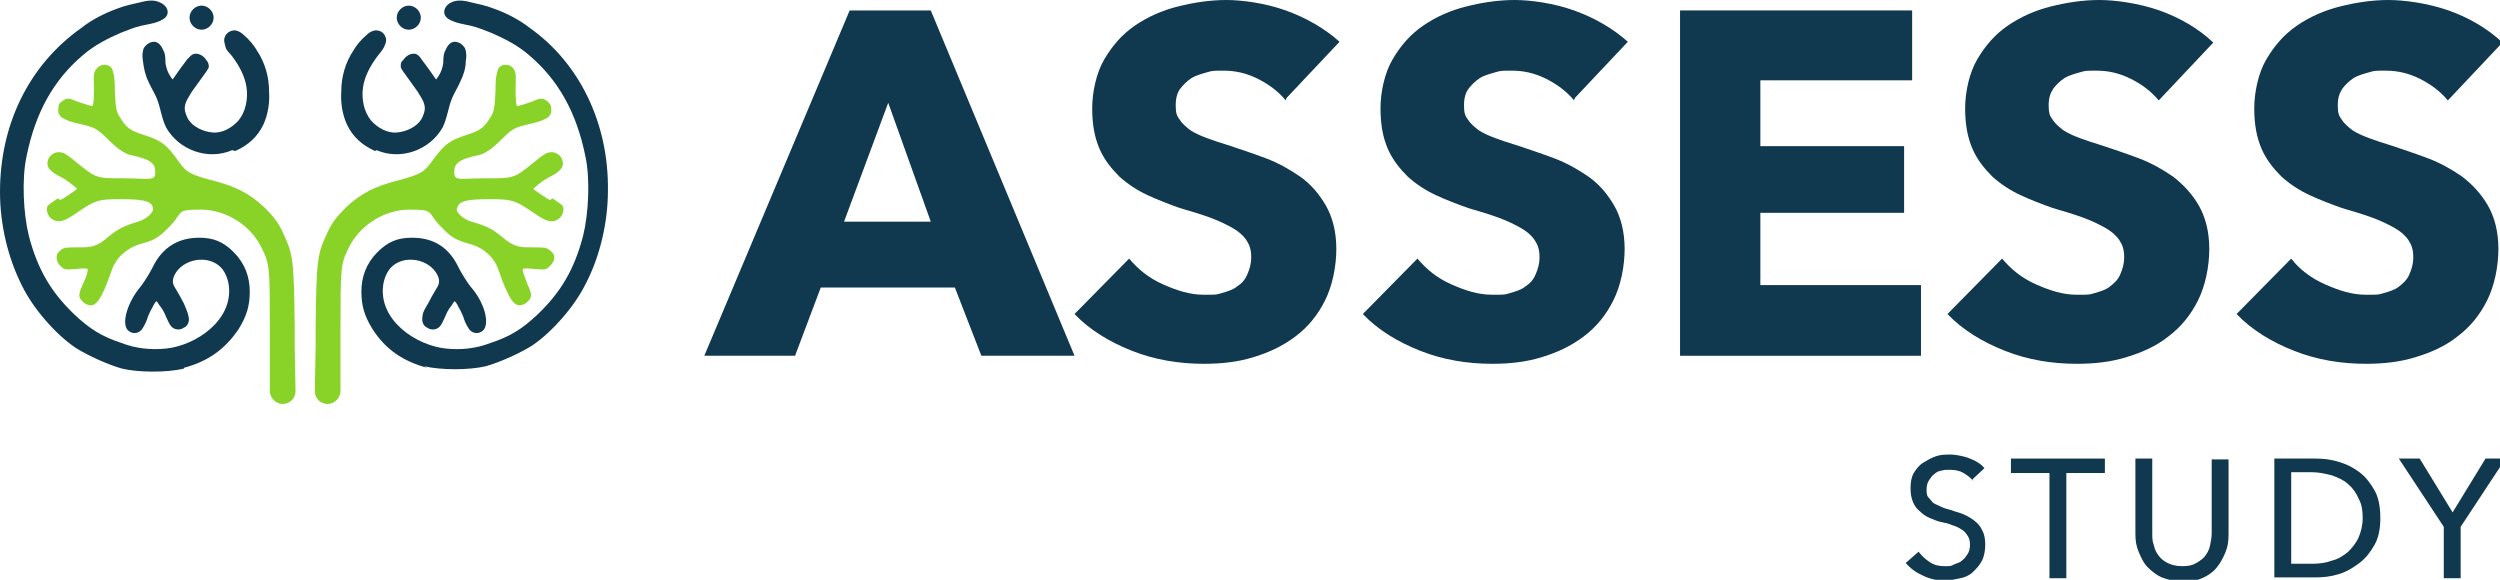
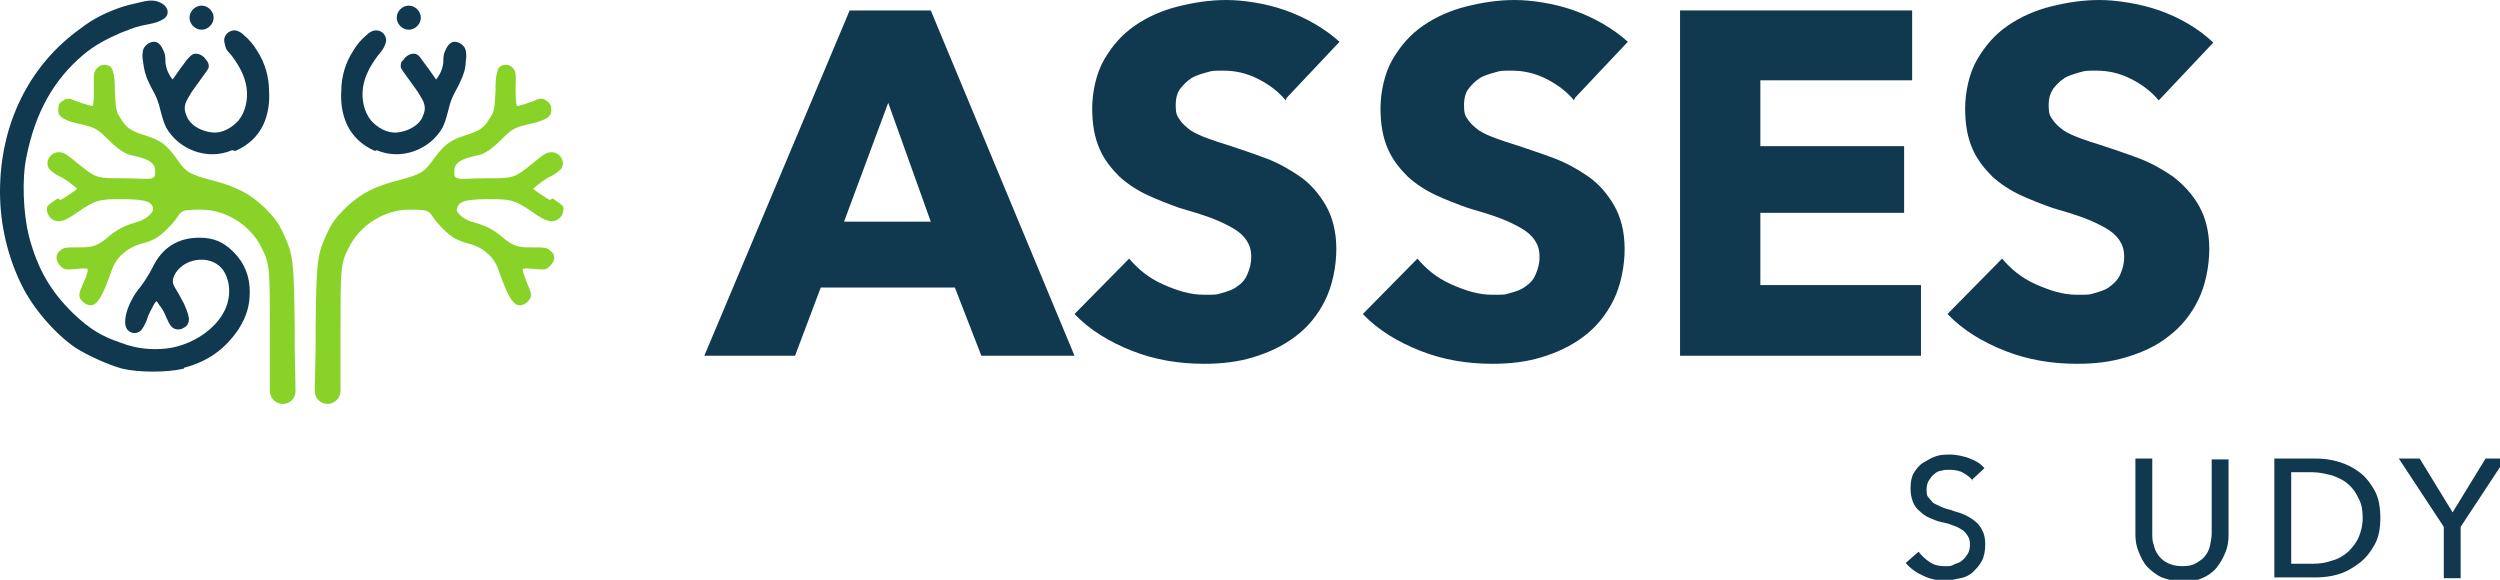
<svg xmlns="http://www.w3.org/2000/svg" id="Livello_2" version="1.1" viewBox="0 0 311.3 72.2">
  <defs>
    <style>
      .st0 {
        fill: #10384f;
      }

      .st1 {
        fill: #89d329;
      }
    </style>
  </defs>
  <g id="Livello_1-2">
    <g>
      <path class="st0" d="M122.2,44.3l-3.3-8.5h-16.7l-3.2,8.5h-11.3L105.8,1.3h10.1l17.9,43h-11.6ZM110.6,12.8l-5.5,14.8h10.8l-5.3-14.8Z" />
      <g>
        <path class="st0" d="M160.1,12.5c-.9-1.1-2.1-2-3.5-2.7s-2.8-1-4.2-1-1.4,0-2.1.2-1.4.4-1.9.7c-.6.4-1,.8-1.4,1.3s-.6,1.2-.6,2.1.1,1.3.5,1.8c.3.5.8.9,1.3,1.3.6.4,1.3.7,2.1,1,.8.3,1.7.6,2.7.9,1.5.5,3,1,4.6,1.6,1.6.6,3,1.4,4.3,2.3s2.4,2.2,3.2,3.6,1.3,3.2,1.3,5.4-.5,4.6-1.4,6.4c-.9,1.8-2.1,3.3-3.7,4.5s-3.3,2-5.3,2.6c-2,.6-4,.8-6.1.8-3.1,0-6.1-.5-8.9-1.6s-5.3-2.6-7.2-4.6l6.8-6.9c1.1,1.3,2.4,2.4,4.2,3.2s3.4,1.3,5.1,1.3,1.5,0,2.2-.2,1.4-.4,1.9-.8c.6-.4,1-.8,1.3-1.5s.5-1.3.5-2.2-.2-1.5-.6-2.1-1-1.1-1.7-1.5-1.7-.9-2.8-1.3c-1.1-.4-2.4-.8-3.8-1.2-1.4-.5-2.7-1-4-1.6-1.3-.6-2.5-1.4-3.5-2.3-1-1-1.9-2.1-2.5-3.5-.6-1.4-.9-3-.9-5s.5-4.4,1.5-6.1,2.2-3.1,3.8-4.2c1.6-1.1,3.4-1.9,5.4-2.4,2-.5,4-.8,6-.8s4.9.4,7.4,1.3c2.5.9,4.8,2.2,6.7,3.9l-6.6,7h0Z" />
        <path class="st0" d="M196,12.5c-.9-1.1-2.1-2-3.5-2.7s-2.8-1-4.2-1-1.4,0-2.1.2-1.4.4-1.9.7c-.6.4-1,.8-1.4,1.3s-.6,1.2-.6,2.1.1,1.3.5,1.8c.3.5.8.9,1.3,1.3.6.4,1.3.7,2.1,1,.8.3,1.7.6,2.7.9,1.5.5,3,1,4.6,1.6,1.6.6,3,1.4,4.3,2.3s2.4,2.2,3.2,3.6,1.3,3.2,1.3,5.4-.5,4.6-1.4,6.4c-.9,1.8-2.1,3.3-3.7,4.5s-3.3,2-5.3,2.6c-2,.6-4,.8-6.1.8-3.1,0-6.1-.5-8.9-1.6s-5.3-2.6-7.2-4.6l6.8-6.9c1.1,1.3,2.4,2.4,4.2,3.2s3.4,1.3,5.1,1.3,1.5,0,2.2-.2,1.4-.4,1.9-.8c.6-.4,1-.8,1.3-1.5s.5-1.3.5-2.2-.2-1.5-.6-2.1-1-1.1-1.7-1.5-1.7-.9-2.8-1.3c-1.1-.4-2.4-.8-3.8-1.2-1.4-.5-2.7-1-4-1.6-1.3-.6-2.5-1.4-3.5-2.3-1-1-1.9-2.1-2.5-3.5-.6-1.4-.9-3-.9-5s.5-4.4,1.5-6.1,2.2-3.1,3.8-4.2c1.6-1.1,3.4-1.9,5.4-2.4,2-.5,4-.8,6-.8s4.9.4,7.4,1.3c2.5.9,4.8,2.2,6.7,3.9l-6.6,7h0Z" />
        <polygon class="st0" points="209.2 44.3 209.2 1.3 238.1 1.3 238.1 10 219.2 10 219.2 18.2 237.1 18.2 237.1 26.5 219.2 26.5 219.2 35.5 239.2 35.5 239.2 44.3 209.2 44.3" />
        <path class="st0" d="M268.8,12.5c-.9-1.1-2.1-2-3.5-2.7s-2.8-1-4.2-1-1.4,0-2.1.2-1.4.4-1.9.7c-.6.4-1,.8-1.4,1.3-.4.6-.6,1.2-.6,2.1s.1,1.3.5,1.8c.3.5.8.9,1.3,1.3.6.4,1.3.7,2.1,1s1.7.6,2.7.9c1.5.5,3,1,4.6,1.6,1.6.6,3,1.4,4.3,2.3,1.3,1,2.4,2.2,3.2,3.6s1.3,3.2,1.3,5.4-.5,4.6-1.4,6.4c-.9,1.8-2.1,3.3-3.7,4.5-1.5,1.2-3.3,2-5.3,2.6-2,.6-4,.8-6.1.8-3.1,0-6.1-.5-8.9-1.6s-5.3-2.6-7.2-4.6l6.8-6.9c1.1,1.3,2.4,2.4,4.2,3.2s3.4,1.3,5.1,1.3,1.5,0,2.2-.2,1.4-.4,1.9-.8c.5-.4,1-.8,1.3-1.5s.5-1.3.5-2.2-.2-1.5-.6-2.1c-.4-.6-1-1.1-1.7-1.5s-1.7-.9-2.8-1.3c-1.1-.4-2.4-.8-3.8-1.2-1.4-.5-2.7-1-4-1.6-1.3-.6-2.5-1.4-3.5-2.3-1-1-1.9-2.1-2.5-3.5-.6-1.4-.9-3-.9-5s.5-4.4,1.5-6.1,2.2-3.1,3.8-4.2c1.6-1.1,3.4-1.9,5.4-2.4,2-.5,4-.8,6-.8s4.9.4,7.5,1.3c2.5.9,4.8,2.2,6.7,4l-6.6,7h0Z" />
-         <path class="st0" d="M304.8,12.5c-.9-1.1-2.1-2-3.5-2.7s-2.8-1-4.2-1-1.4,0-2.1.2-1.4.4-1.9.7c-.6.4-1,.8-1.4,1.3-.4.6-.6,1.2-.6,2.1s.1,1.3.5,1.8c.3.5.8.9,1.3,1.3.6.4,1.3.7,2.1,1s1.7.6,2.7.9c1.5.5,3,1,4.6,1.6,1.6.6,3,1.4,4.3,2.3,1.3,1,2.4,2.2,3.2,3.6s1.3,3.2,1.3,5.4-.5,4.6-1.4,6.4c-.9,1.8-2.1,3.3-3.7,4.5-1.5,1.2-3.3,2-5.3,2.6-2,.6-4,.8-6.1.8-3.1,0-6.1-.5-8.9-1.6s-5.3-2.6-7.2-4.6l6.8-6.9c1,1.3,2.4,2.4,4.2,3.2s3.4,1.3,5.1,1.3,1.5,0,2.2-.2,1.4-.4,1.9-.8c.5-.4,1-.8,1.3-1.5s.5-1.3.5-2.2-.2-1.5-.6-2.1c-.4-.6-1-1.1-1.7-1.5s-1.7-.9-2.8-1.3c-1.1-.4-2.4-.8-3.8-1.2-1.4-.5-2.7-1-4-1.6-1.3-.6-2.5-1.4-3.5-2.3-1-1-1.9-2.1-2.5-3.5-.6-1.4-.9-3-.9-5s.5-4.4,1.5-6.1,2.2-3.1,3.8-4.2c1.6-1.1,3.4-1.9,5.4-2.4,2-.5,4-.8,6-.8s4.9.4,7.5,1.3c2.5.9,4.8,2.2,6.7,4l-6.6,7h0Z" />
-         <path class="st0" d="M53.2,45.8c-3-.8-5.2-2.3-6.8-4.8-1-1.6-1.4-2.9-1.4-4.7s.6-3.5,2-4.9c1.3-1.3,2.5-1.8,4.3-1.8,2.7,0,4.6,1.2,5.8,3.7.4.8,1.1,1.9,1.5,2.4,1.7,1.9,2.4,4.5,1.6,5.4-.5.5-1.2.5-1.7,0-.3-.4-.5-.8-.7-1.3-.1-.4-.3-.8-.5-1.2-.2-.3-.4-.9-.7-1.1-.2.2-.3.5-.5.7-.3.4-.5.8-.7,1.3-.2.4-.4,1-.8,1.3-.4.3-1,.3-1.4,0-.5-.2-.7-.8-.6-1.3,0-.6.4-1.2.7-1.7.3-.6.7-1.3,1-1.8.4-.6.5-1,.2-1.7-1-2.1-4.3-2.7-5.9-.9-.5.6-.8,1.4-.9,2.2-.5,4.3,4.1,7.4,7.8,7.8,1.9.2,3.8,0,5.6-.7,2.4-.8,3.9-1.7,5.9-3.6,2.8-2.7,4.5-5.5,5.6-9.7.7-2.8.9-7.1.3-9.9-1.1-5.5-3.4-9.6-7.1-12.7-1.4-1.2-3-2-4.6-2.7-.8-.3-1.7-.7-2.6-.9-.9-.2-1.8-.3-2.7-.8-1-.6-.6-1.7.3-2.1.8-.4,1.7-.2,2.5,0,.9.2,1.8.4,2.6.7,1.7.6,3.3,1.4,4.7,2.5,6.2,4.4,9.8,11.9,9.7,20.2,0,4-1,8.2-2.7,11.5-1.4,2.9-4.2,6.1-6.7,7.8-1.4.9-4,2.1-5.8,2.6-2.1.5-5.6.5-7.7,0" />
        <path class="st0" d="M46.7,18.8c-1.6-.7-2.8-1.8-3.5-3.3-.6-1.3-.8-2.8-.7-4.2,0-1.7.5-3.5,1.5-5,.4-.7,1-1.4,1.6-1.9.3-.3.6-.5,1-.6.6-.1,1.2.2,1.4.8.2.4,0,.9-.2,1.3-.2.4-.5.7-.8,1.1-.9,1.2-1.6,2.5-1.8,3.9-.2,1.4.1,3,1,4.1.8.9,2,1.6,3.2,1.5s2.5-.7,3.1-1.7c.2-.4.4-.9.4-1.3,0-.8-.5-1.4-.9-2.1-.6-.8-1.2-1.7-1.8-2.5-.1-.2-.3-.4-.3-.6,0-.3,0-.6.3-.8.3-.5.9-.9,1.5-.8.4.1.6.4.8.7.6.8,1.2,1.6,1.8,2.5.5-.6.8-1.3.9-2.1,0-.5,0-1.1.3-1.6.2-.5.6-1,1.1-1,.5,0,1,.3,1.3.8.2.5.2,1.1.1,1.6,0,.9-.3,1.8-.7,2.6-.3.7-.7,1.3-1,2-.5,1.2-.6,2.5-1.2,3.7-1.6,2.8-5.2,4.1-8.2,2.8" />
        <path class="st0" d="M52.4,2.2c0,.8-.7,1.5-1.5,1.5s-1.5-.7-1.5-1.5.7-1.5,1.5-1.5,1.5.7,1.5,1.5" />
        <path class="st1" d="M68.5,24.9c-.2,0-2.2-1.4-2.1-1.4.7-.6,1.4-1.2,2.3-1.6.6-.3,1.2-.8,1.3-1.1.4-1-.6-2.1-1.7-1.8-.3,0-1.1.6-1.8,1.2-2.5,2-2.4,2-6,2s-4.1.5-3.9-1.2c.2-1.3,2.5-1.5,3.4-1.8.9-.4,1.6-1,2.3-1.7,1.2-1.2,1.6-1.5,2.6-1.8,1-.3,2.1-.4,3-.9.3-.1.6-.4.7-.7.1-.3,0-.6,0-.9-.1-.3-.3-.5-.6-.7-.7-.5-1.2,0-1.9.2-.8.3-1.6.5-1.7.5s-.2-.5-.2-2.1.2-2.2-.5-2.8c-.5-.4-1.5-.3-1.7.4-.3.8-.3,1.8-.3,2.6-.1,2.3-.2,2.7-.7,3.4-.7,1.2-1.3,1.6-2.9,2.1-2.2.7-2.8,1.2-4.4,3.4-.9,1.2-1.3,1.5-3.9,2.2-3.2.8-4.9,1.7-6.8,3.5-1.1,1.1-1.7,1.9-2.2,3-1.3,2.8-1.4,3.2-1.5,12v2.3s-.1,5.5-.1,5.5c0,.9.7,1.6,1.6,1.6.9,0,1.6-.8,1.6-1.6v-6.4c0,0,0-.1,0-.2v-.8c0-7.9,0-8.4,1-10.4,1.4-2.9,4.5-4.8,7.6-4.8s2.2.3,3.6,1.8c1.4,1.5,2,2,4,2.5,1.7.5,3,1.7,3.5,3.3,1.3,3.7,2,4.7,3.1,4.2.3-.1.6-.4.8-.7.2-.4.2-.7-.4-2-.3-.8-.6-1.6-.5-1.7,0-.1.7-.1,1.5,0,1.3.1,1.4.1,1.9-.4.7-.7.7-1.4,0-1.9-.4-.4-.8-.4-2.3-.4s-2.2,0-3.8-1.4c-1.1-.9-1.9-1.3-3.7-1.8-.4-.1-1.1-.5-1.4-.8-.5-.5-.5-.7-.3-1.1.3-.7,1.3-.9,4-.9,2.7,0,3.1.1,5.3,1.6,1.7,1.2,2.4,1.4,3.2.9.5-.3.8-1.1.6-1.6-.1-.2-.7-.6-1.3-1" />
        <path class="st0" d="M22.9,45.8c3-.8,5.1-2.3,6.8-4.8,1-1.6,1.4-2.9,1.4-4.7s-.6-3.5-2-4.9c-1.3-1.3-2.5-1.8-4.3-1.8-2.6,0-4.6,1.2-5.8,3.7-.4.8-1.1,1.9-1.5,2.4-1.6,1.9-2.4,4.5-1.6,5.4.5.5,1.2.5,1.7,0,.3-.4.5-.8.7-1.3.1-.4.3-.8.5-1.2.2-.3.4-.9.7-1.1.2.2.3.5.5.7.3.4.5.8.7,1.3.2.4.4,1,.8,1.3.4.3,1,.3,1.4,0,.5-.2.7-.8.6-1.3-.1-.6-.4-1.2-.6-1.7-.3-.6-.7-1.3-1-1.8-.4-.6-.5-1-.2-1.7,1-2.1,4.3-2.7,5.9-.9.5.6.8,1.4.9,2.2.5,4.3-4.1,7.4-7.8,7.8-1.9.2-3.8,0-5.6-.7-2.4-.8-3.9-1.7-5.9-3.6-2.8-2.7-4.5-5.5-5.6-9.7-.7-2.8-.9-7.1-.3-9.9,1.1-5.5,3.4-9.6,7.1-12.7,1.4-1.2,3-2,4.6-2.7.8-.3,1.7-.7,2.6-.9.9-.2,1.9-.3,2.7-.8,1-.6.6-1.7-.4-2.1-.8-.4-1.7-.2-2.5,0-.9.2-1.8.4-2.6.7-1.7.6-3.3,1.4-4.7,2.5C3.6,8.1,0,15.5,0,23.9c0,4.1,1,8.2,2.7,11.6,1.4,2.9,4.2,6.1,6.7,7.8,1.4.9,4,2.1,5.8,2.6,2.1.5,5.6.5,7.7,0" />
        <path class="st0" d="M29.3,18.8c1.6-.7,2.8-1.8,3.5-3.3.6-1.3.8-2.8.7-4.2,0-1.7-.5-3.5-1.5-5-.4-.7-1-1.4-1.6-1.9-.3-.3-.6-.5-1-.6-.5-.1-1.2.2-1.4.8-.2.4,0,.9.1,1.3s.5.7.8,1.1c.9,1.2,1.6,2.5,1.8,3.9.2,1.4-.1,3-1,4.1-.8.9-2,1.6-3.2,1.5s-2.5-.7-3.1-1.7c-.2-.4-.4-.9-.4-1.3,0-.8.5-1.4.9-2.1.6-.8,1.2-1.7,1.8-2.5.1-.2.3-.4.3-.6,0-.3-.1-.6-.3-.8-.3-.5-.9-.9-1.5-.8-.4.1-.6.4-.9.7-.6.8-1.2,1.6-1.8,2.5-.5-.6-.8-1.3-.9-2.1,0-.5,0-1.1-.3-1.6-.2-.5-.6-1-1.1-1-.5,0-1,.3-1.3.8-.2.5-.2,1.1-.1,1.6.1.9.3,1.8.7,2.6.3.7.7,1.3,1,2,.5,1.2.6,2.5,1.2,3.7,1.6,2.8,5.2,4.1,8.2,2.8" />
        <path class="st0" d="M23.6,2.2c0,.8.7,1.5,1.5,1.5s1.5-.7,1.5-1.5-.7-1.5-1.5-1.5-1.5.7-1.5,1.5" />
        <path class="st1" d="M7.5,24.9c.2,0,2.2-1.4,2.1-1.4-.7-.6-1.4-1.2-2.3-1.6-.6-.3-1.2-.8-1.3-1.1-.4-1,.6-2.1,1.7-1.8.3,0,1.1.6,1.8,1.2,2.5,2,2.4,2,5.9,2s4.1.5,3.9-1.2c-.2-1.3-2.5-1.5-3.4-1.8-.9-.4-1.6-1-2.3-1.7-1.2-1.2-1.6-1.5-2.6-1.8-1-.3-2.1-.4-3-.9-.3-.1-.6-.4-.7-.7-.1-.3,0-.6,0-.9s.3-.5.6-.7c.6-.5,1.2,0,1.9.2.8.3,1.6.5,1.7.5s.2-.5.2-2.1-.2-2.2.6-2.8c.5-.4,1.5-.3,1.7.4.3.8.3,1.8.3,2.6.1,2.3.2,2.7.7,3.4.7,1.2,1.3,1.6,2.9,2.1,2.2.7,2.9,1.2,4.4,3.4.9,1.2,1.3,1.5,3.9,2.2,3.2.8,4.9,1.7,6.8,3.5,1.1,1.1,1.7,1.9,2.2,3,1.3,2.8,1.4,3.2,1.5,12v2.3s.1,5.5.1,5.5c0,.9-.7,1.6-1.6,1.6-.9,0-1.6-.8-1.6-1.6v-6.4c0,0,0-.1,0-.2v-.8c0-7.9,0-8.4-1-10.4-1.4-2.9-4.5-4.8-7.6-4.8s-2.2.3-3.6,1.8c-1.4,1.5-2,2-4,2.5-1.6.5-3,1.7-3.5,3.3-1.3,3.7-2,4.7-3.1,4.2-.3-.1-.6-.4-.8-.7-.2-.4-.2-.7.4-2,.4-.8.6-1.6.5-1.7,0-.1-.7-.1-1.5,0-1.3.1-1.4.1-1.9-.4s-.7-1.4,0-1.9c.4-.4.8-.4,2.3-.4s2.2,0,3.8-1.4c1.1-.9,1.9-1.3,3.6-1.8.4-.1,1.1-.5,1.4-.8.5-.5.5-.7.4-1.1-.3-.7-1.3-.9-4-.9-2.7,0-3.1.1-5.3,1.6-1.7,1.2-2.4,1.4-3.2.9-.5-.3-.8-1.1-.6-1.6.1-.2.7-.6,1.3-1" />
      </g>
    </g>
  </g>
  <g>
    <path class="st0" d="M245.7,59.9c-.3-.4-.7-.7-1.2-1-.5-.3-1.1-.4-1.7-.4s-.7,0-1,.1c-.3,0-.7.2-.9.4-.3.2-.5.5-.7.8-.2.3-.3.7-.3,1.1s0,.8.2,1,.4.5.6.7c.3.2.6.3,1,.5s.8.3,1.2.4c.5.2,1,.3,1.5.5.5.2,1,.5,1.4.8s.8.7,1,1.2c.3.5.4,1.1.4,1.8s-.1,1.4-.4,2-.7,1-1.1,1.4-1,.7-1.6.8-1.3.3-1.9.3c-.9,0-1.9-.2-2.7-.6-.9-.4-1.6-.9-2.2-1.6l1.6-1.4c.4.5.8.9,1.4,1.3s1.2.5,1.9.5.7,0,1.1-.2.7-.2,1-.5c.3-.2.5-.5.7-.8s.3-.7.3-1.2-.1-.8-.3-1.1c-.2-.3-.4-.6-.8-.8-.3-.2-.7-.4-1.1-.5-.4-.2-.9-.3-1.4-.4-.5-.1-.9-.3-1.4-.5s-.9-.5-1.2-.8c-.4-.3-.7-.7-.9-1.2-.2-.5-.3-1-.3-1.7s.1-1.4.4-1.9.7-1,1.2-1.3c.5-.3,1-.6,1.6-.8s1.2-.2,1.8-.2,1.7.2,2.4.5c.8.3,1.4.7,1.8,1.2l-1.5,1.4h0Z" />
-     <polygon class="st0" points="257.3 72 255.2 72 255.2 58.9 250.4 58.9 250.4 57.1 262.1 57.1 262.1 58.9 257.3 58.9 257.3 72" />
    <path class="st0" d="M271.8,72.4c-1,0-1.8-.2-2.6-.5-.7-.3-1.3-.8-1.8-1.3s-.8-1.2-1.1-1.9-.4-1.4-.4-2.2v-9.4h2.1v9.3c0,.5,0,1,.2,1.5.1.5.3.9.6,1.3.3.4.7.7,1.1.9s1,.4,1.8.4,1.3-.1,1.8-.4.9-.6,1.1-.9c.3-.4.5-.8.6-1.3s.2-1,.2-1.5v-9.2h2.1v9.4c0,.8-.1,1.5-.4,2.2s-.6,1.3-1.1,1.9c-.5.6-1.1,1-1.8,1.3s-1.6.5-2.6.5" />
    <path class="st0" d="M283.2,57.1h5.1c1,0,1.9.1,2.9.4,1,.3,1.8.7,2.6,1.3.8.6,1.4,1.4,1.9,2.3.5.9.7,2.1.7,3.4s-.2,2.4-.7,3.3c-.5.9-1.1,1.7-1.9,2.3s-1.6,1.1-2.6,1.4c-1,.3-1.9.4-2.9.4h-5.1v-14.9ZM285.3,70.2h2.6c.9,0,1.7-.1,2.5-.4.8-.2,1.4-.6,2-1.1.5-.5,1-1.1,1.3-1.8.3-.7.5-1.5.5-2.4s-.1-1.7-.5-2.4c-.3-.7-.7-1.3-1.3-1.8-.5-.5-1.2-.8-2-1.1-.8-.2-1.6-.4-2.5-.4h-2.6v11.2h0Z" />
    <polygon class="st0" points="306.4 72 304.3 72 304.3 65.6 298.7 57.1 301.3 57.1 305.4 63.8 309.5 57.1 312 57.1 306.4 65.6 306.4 72" />
  </g>
</svg>